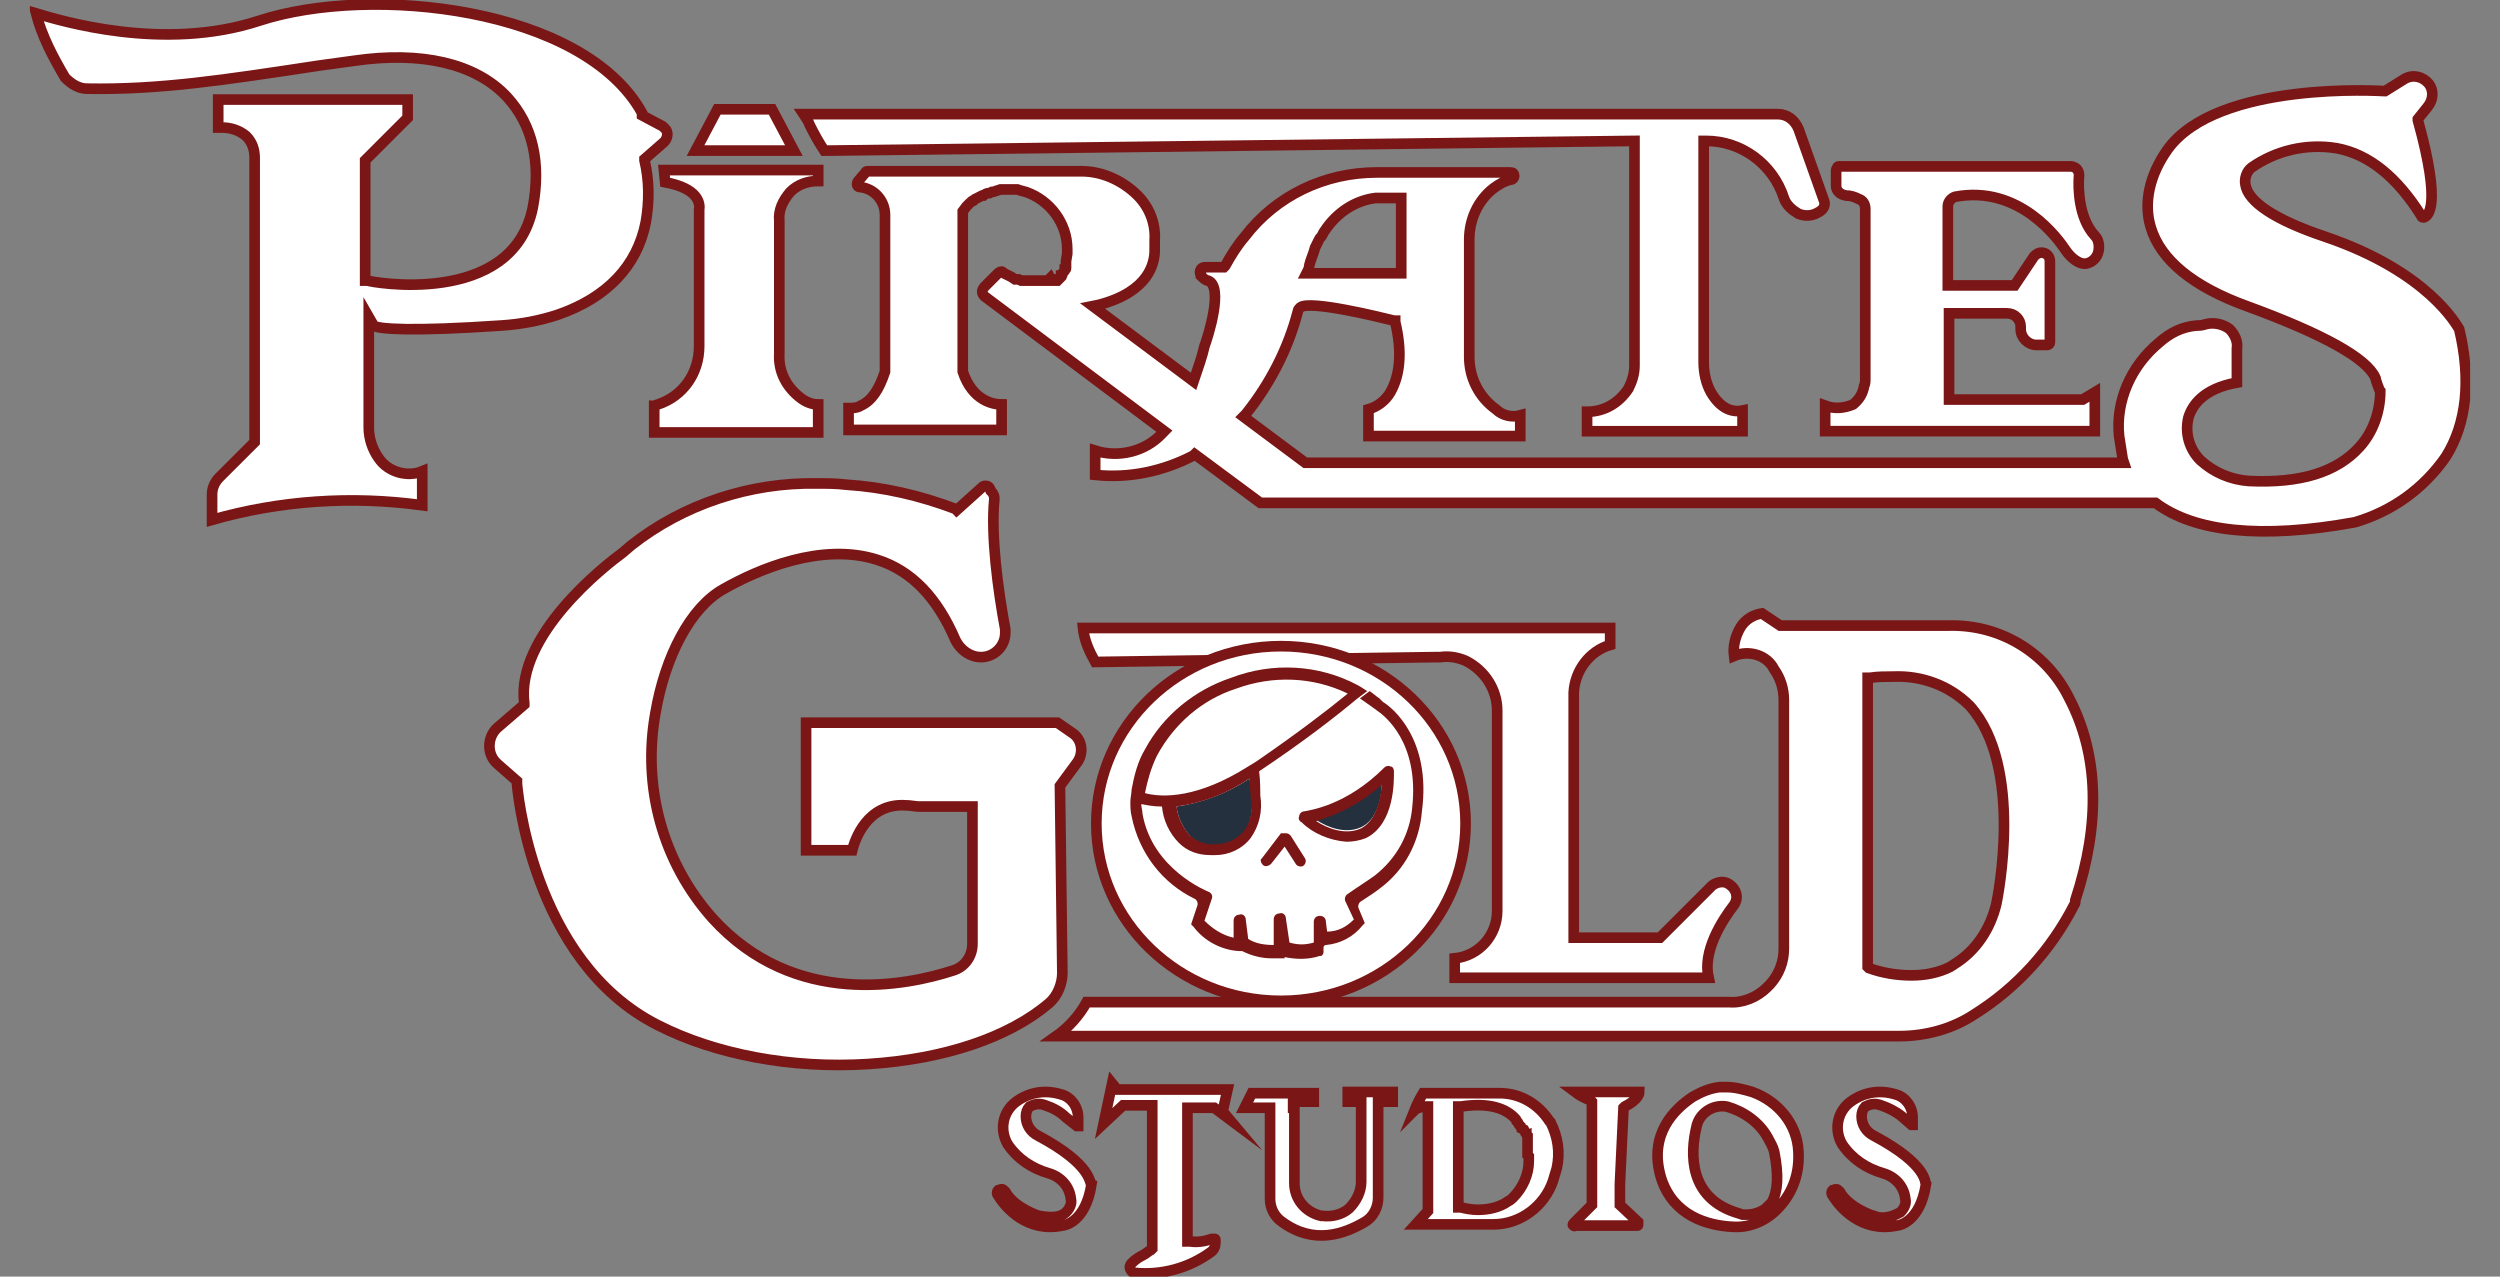
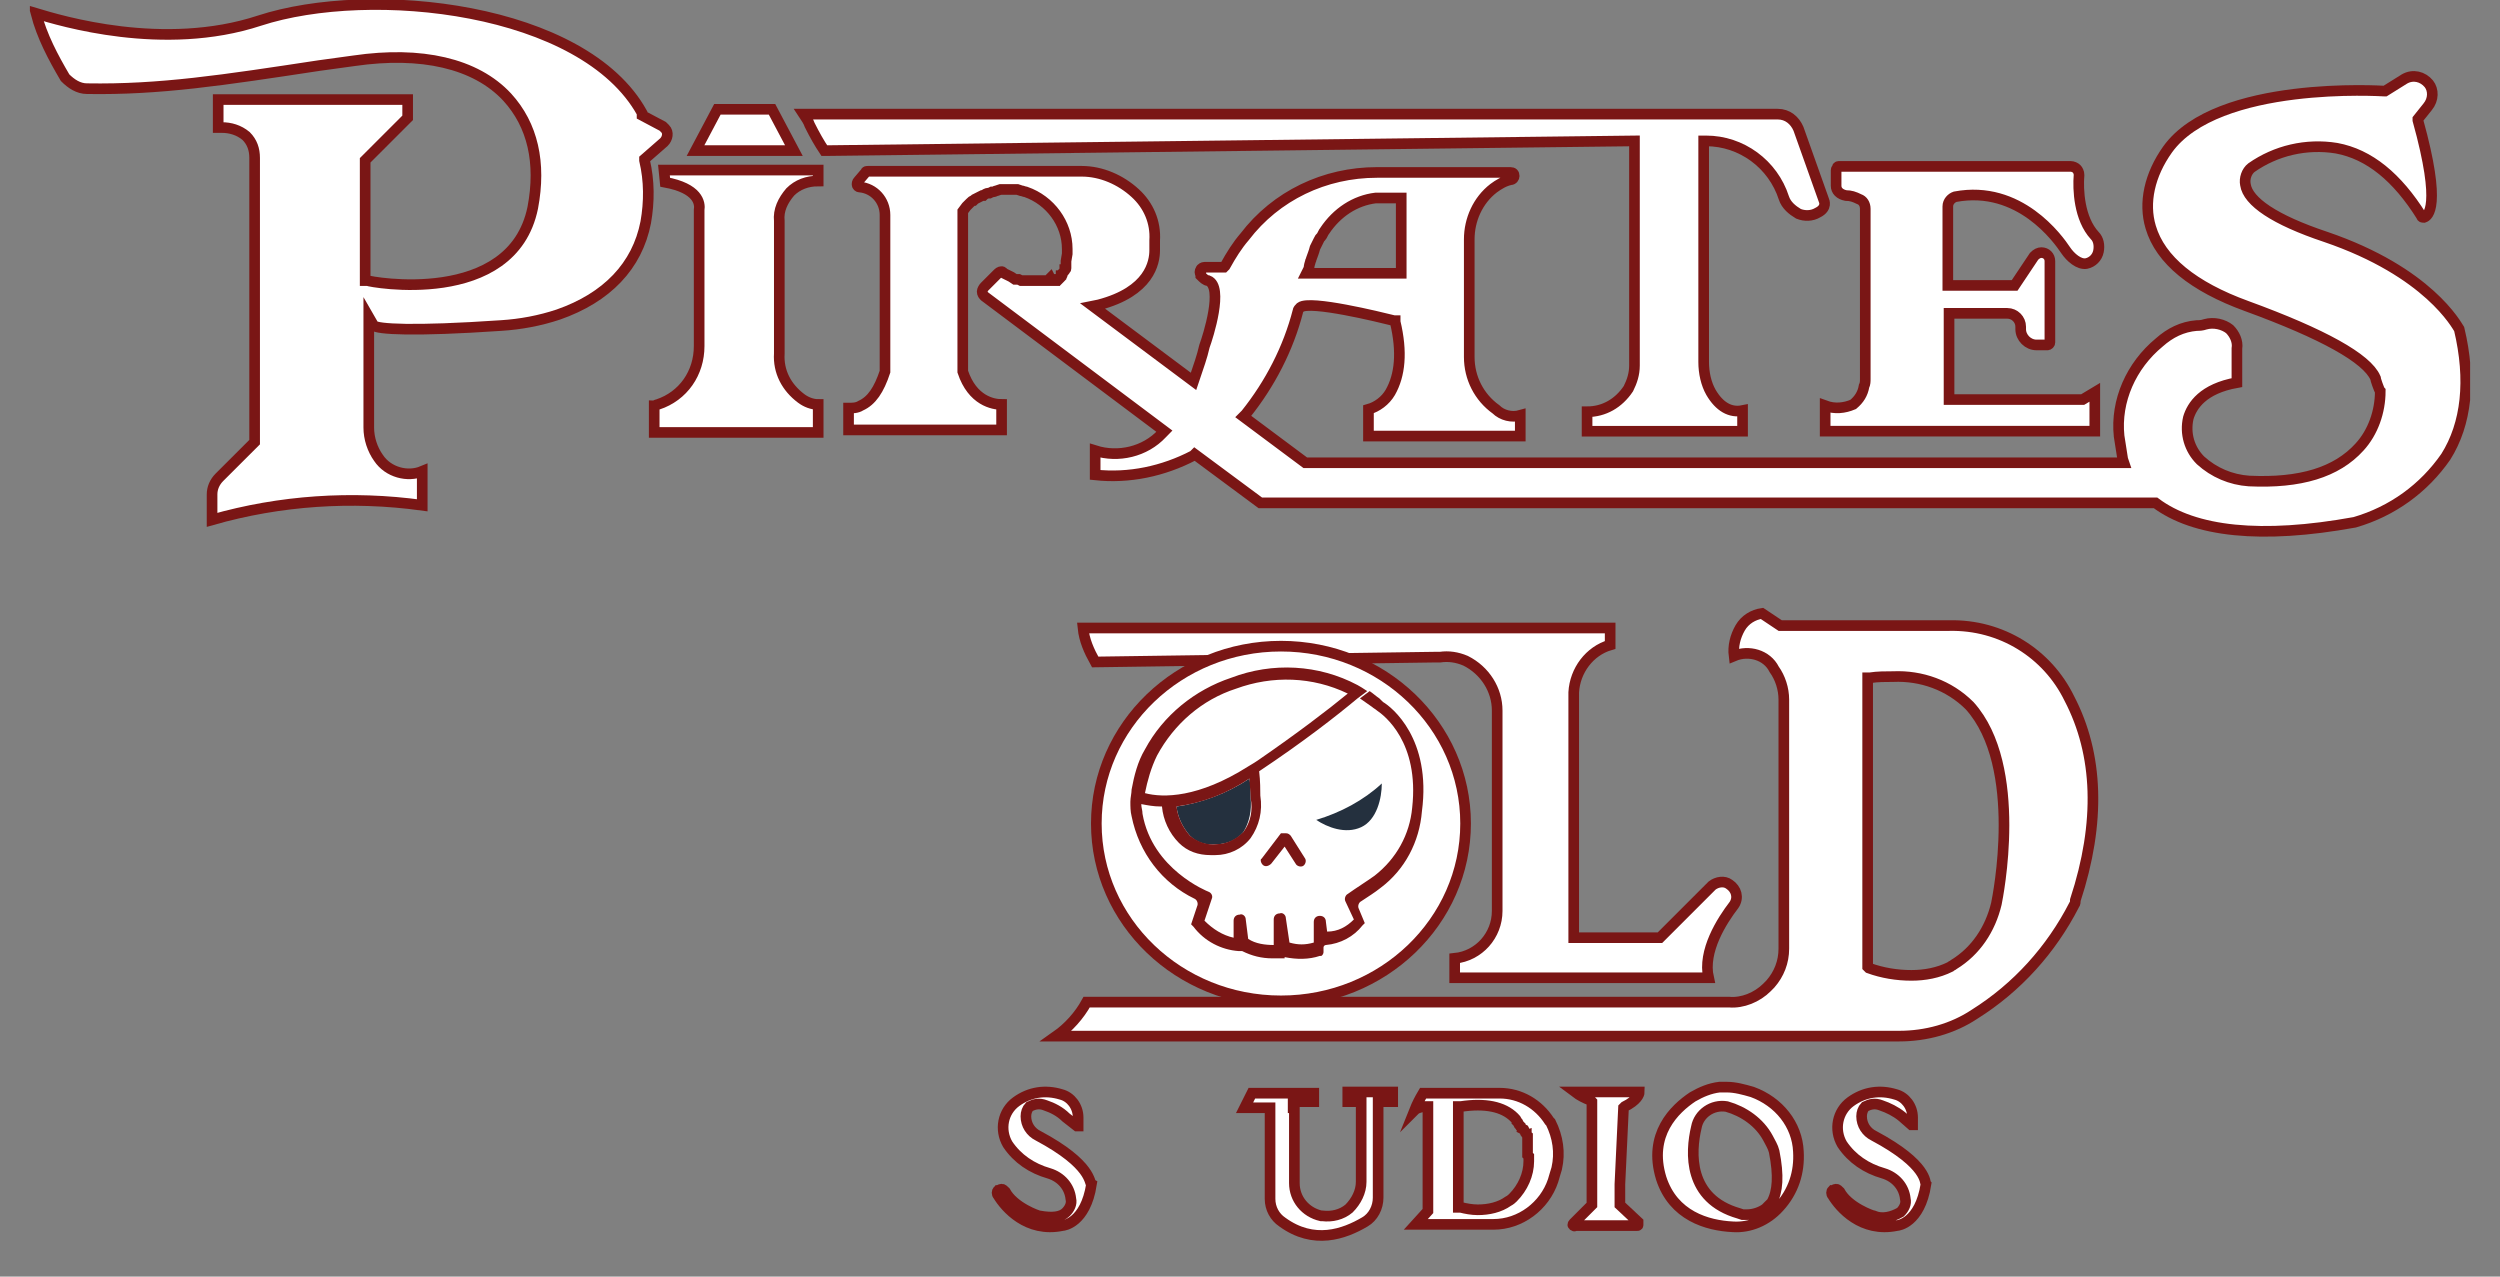
<svg xmlns="http://www.w3.org/2000/svg" width="47" height="24" viewBox="0 0 47 24" fill="none">
  <rect x="0" y="0" width="47" height="24" fill="#808080" stroke="none" />
  <g clip-path="url(#clip0_3071_58840)">
    <path d="M7.116 8.609C7.002 8.449 6.933 8.243 6.933 8.038V5.96L7.025 6.12C7.093 6.188 7.755 6.234 9.422 6.12C9.788 6.097 10.153 6.028 10.495 5.914C11.409 5.595 11.98 5.001 12.14 4.179C12.208 3.791 12.208 3.402 12.117 3.014V2.991L12.482 2.672C12.551 2.603 12.573 2.489 12.505 2.42C12.482 2.398 12.482 2.398 12.459 2.375L12.071 2.169V2.124C10.975 0.137 6.979 -0.297 4.878 0.388C3.074 0.982 1.133 0.388 0.676 0.251C0.79 0.685 0.996 1.073 1.224 1.461C1.339 1.576 1.476 1.667 1.635 1.667C3.005 1.69 4.193 1.507 5.997 1.233L6.659 1.142C7.915 0.959 8.943 1.187 9.536 1.827C10.016 2.352 10.176 3.06 10.016 3.905C9.628 5.8 6.933 5.298 6.91 5.275H6.865V3.014L7.664 2.215V1.872H4.102V2.398H4.17C4.33 2.398 4.49 2.443 4.627 2.557C4.741 2.672 4.787 2.809 4.787 2.968V8.312L4.124 8.974C4.033 9.066 3.987 9.18 3.987 9.294V9.773C5.266 9.408 6.613 9.317 7.938 9.499V8.86C7.664 8.974 7.299 8.883 7.116 8.609Z" fill="white" stroke="#7A1615" stroke-width="0.2" stroke-miterlimit="10" />
    <path d="M14.857 3.608C14.994 3.471 15.177 3.403 15.382 3.403V3.197H12.482L12.505 3.426C13.121 3.54 13.167 3.814 13.144 3.951V3.974V4.111V6.508C13.144 7.011 12.847 7.445 12.368 7.604C12.345 7.604 12.322 7.627 12.299 7.627V8.13H15.382V7.604C15.268 7.604 15.154 7.559 15.062 7.49C14.788 7.285 14.629 6.988 14.651 6.645V4.156C14.629 3.951 14.72 3.768 14.857 3.608Z" fill="white" stroke="#7A1615" stroke-width="0.2" stroke-miterlimit="10" />
    <path d="M14.514 2.055H13.487L13.076 2.831H14.925L14.514 2.055Z" fill="white" stroke="#7A1615" stroke-width="0.2" stroke-miterlimit="10" />
    <path d="M15.497 2.832H15.519L30.728 2.649V6.873C30.728 7.033 30.682 7.17 30.614 7.307C30.431 7.581 30.157 7.741 29.837 7.741V8.107H32.76V7.718C32.532 7.764 32.326 7.65 32.166 7.376C32.075 7.216 32.029 7.01 32.029 6.805V2.649H32.075C32.737 2.649 33.331 3.083 33.537 3.722C33.582 3.859 33.696 3.95 33.811 4.019C33.925 4.065 34.062 4.065 34.176 3.996C34.359 3.905 34.29 3.768 34.29 3.768L33.811 2.421C33.742 2.261 33.605 2.146 33.422 2.146H15.108C15.154 2.215 15.2 2.284 15.223 2.352C15.314 2.535 15.405 2.695 15.497 2.832Z" fill="white" stroke="#7A1615" stroke-width="0.2" stroke-miterlimit="10" />
    <path d="M34.701 3.676C34.792 3.676 34.861 3.699 34.952 3.744C35.021 3.767 35.067 3.836 35.067 3.927V7.124C35.067 7.17 35.067 7.215 35.044 7.261C35.021 7.398 34.952 7.512 34.838 7.604C34.678 7.672 34.496 7.695 34.313 7.627V7.649V8.106H39.382V7.375L39.154 7.512H36.642V5.891H37.738C37.875 5.891 37.989 6.005 37.989 6.142V6.188C37.989 6.348 38.127 6.485 38.286 6.485H38.492C38.515 6.485 38.538 6.462 38.538 6.439V4.909C38.538 4.818 38.469 4.749 38.378 4.749C38.332 4.749 38.286 4.772 38.241 4.818L37.875 5.366H36.619V3.881C36.619 3.79 36.688 3.722 36.756 3.699C37.967 3.47 38.697 4.498 38.834 4.704C38.926 4.841 39.086 4.978 39.223 4.955C39.337 4.932 39.428 4.841 39.451 4.726C39.474 4.612 39.451 4.498 39.382 4.43C39.086 4.11 39.063 3.562 39.086 3.288C39.086 3.242 39.063 3.196 39.04 3.174C39.017 3.151 38.971 3.128 38.926 3.128H34.587C34.564 3.128 34.541 3.128 34.541 3.151C34.541 3.174 34.519 3.174 34.519 3.196V3.493C34.519 3.585 34.587 3.653 34.701 3.676Z" fill="white" stroke="#7A1615" stroke-width="0.2" stroke-miterlimit="10" />
    <path d="M46.233 6.188C46.187 6.12 45.662 5.115 43.721 4.453C42.762 4.133 42.26 3.79 42.214 3.471C42.191 3.357 42.237 3.22 42.328 3.151C42.785 2.831 43.356 2.694 43.926 2.786C44.543 2.9 45.068 3.334 45.525 4.064C45.525 4.087 45.548 4.087 45.571 4.087C45.639 4.064 45.913 3.905 45.456 2.26V2.238L45.639 2.009C45.753 1.872 45.753 1.69 45.662 1.575C45.548 1.438 45.365 1.393 45.205 1.484L44.84 1.712H44.817C44.794 1.712 41.689 1.507 40.752 2.808C40.41 3.288 40.296 3.813 40.433 4.27C40.615 4.887 41.232 5.389 42.237 5.754C43.675 6.279 44.497 6.736 44.657 7.102C44.657 7.124 44.726 7.33 44.749 7.353C44.749 7.741 44.611 8.129 44.36 8.403C43.926 8.883 43.241 9.088 42.282 9.043C41.94 9.02 41.62 8.883 41.369 8.654C41.163 8.449 41.072 8.152 41.141 7.855C41.209 7.627 41.415 7.307 42.054 7.193V6.553C42.077 6.416 42.008 6.279 41.917 6.188C41.803 6.097 41.62 6.051 41.46 6.097C41.392 6.12 41.346 6.12 41.3 6.12C41.026 6.142 40.798 6.257 40.593 6.439C40.067 6.873 39.77 7.535 39.839 8.198C39.862 8.335 39.885 8.495 39.907 8.632L39.93 8.7H24.539L23.375 7.832L23.42 7.787C23.877 7.216 24.22 6.553 24.402 5.846C24.402 5.823 24.425 5.8 24.448 5.777C24.631 5.64 25.932 5.96 26.206 6.028H26.229V6.051C26.366 6.622 26.32 7.056 26.138 7.376C26.046 7.535 25.887 7.65 25.727 7.695V8.198H28.581V7.809C28.421 7.855 28.239 7.809 28.124 7.695C27.805 7.467 27.622 7.102 27.622 6.713V4.498C27.622 4.133 27.782 3.768 28.079 3.539C28.17 3.471 28.284 3.402 28.398 3.379C28.444 3.379 28.467 3.334 28.467 3.311C28.467 3.265 28.444 3.242 28.398 3.242H25.887C24.905 3.242 23.991 3.676 23.398 4.453C23.261 4.612 23.146 4.795 23.032 5.001L23.009 5.024H22.644C22.621 5.024 22.575 5.046 22.575 5.069C22.553 5.092 22.553 5.138 22.575 5.161V5.183C22.621 5.229 22.667 5.275 22.712 5.275C23.009 5.389 22.712 6.325 22.644 6.508C22.598 6.713 22.53 6.896 22.461 7.102L22.438 7.17L20.543 5.754L20.657 5.731C21.616 5.48 21.708 4.932 21.708 4.704C21.708 4.635 21.708 4.567 21.708 4.521C21.73 4.179 21.593 3.859 21.342 3.631C21.068 3.379 20.703 3.22 20.337 3.22H16.319C16.296 3.22 16.273 3.22 16.273 3.242L16.136 3.402C16.113 3.425 16.113 3.448 16.113 3.471C16.113 3.494 16.136 3.516 16.159 3.516C16.433 3.539 16.638 3.768 16.638 4.042V6.987C16.524 7.33 16.387 7.535 16.181 7.627C16.113 7.672 16.022 7.672 15.953 7.672V8.083H18.83V7.604C18.671 7.604 18.282 7.535 18.1 6.987V3.973L18.168 3.882L18.191 3.859L18.214 3.836L18.237 3.813C18.259 3.79 18.282 3.768 18.305 3.768L18.328 3.745L18.374 3.722L18.419 3.699L18.465 3.676H18.488C18.511 3.653 18.556 3.631 18.579 3.631H18.602L18.648 3.608H18.671C18.693 3.608 18.716 3.585 18.739 3.585L18.808 3.562H18.83H18.876H18.899H19.036H19.059H19.104H19.127L19.196 3.585C19.219 3.585 19.264 3.608 19.287 3.608C19.744 3.768 20.064 4.201 20.064 4.681V4.772L20.041 4.909V4.955V4.978V5.001V5.024V5.046C20.041 5.046 20.041 5.069 20.018 5.069C20.018 5.092 20.018 5.092 19.995 5.115L19.972 5.138V5.161C19.972 5.161 19.972 5.183 19.949 5.183V5.206C19.949 5.206 19.949 5.206 19.927 5.229L19.904 5.252C19.904 5.252 19.904 5.252 19.881 5.275H19.858V5.252H19.835H19.812H19.79H19.767H19.744H19.721L19.744 5.229L19.767 5.275H19.744H19.721H19.698H19.675H19.63H19.584H19.515H19.493H19.47H19.447H19.424H19.401H19.378H19.287H19.264H19.219H19.196L19.15 5.252H19.127H19.082L19.013 5.206L18.967 5.183L18.922 5.161L18.876 5.138L18.853 5.115C18.83 5.092 18.785 5.115 18.762 5.138L18.511 5.389C18.488 5.412 18.465 5.457 18.465 5.48C18.465 5.526 18.488 5.549 18.511 5.572L21.89 8.106L21.845 8.152C21.525 8.495 21.023 8.609 20.589 8.472V8.928C21.228 8.997 21.867 8.86 22.438 8.563L22.461 8.54L23.694 9.454H40.501H40.524C41.255 10.002 42.511 10.139 44.269 9.819C44.977 9.613 45.571 9.18 45.982 8.586C46.37 7.969 46.461 7.147 46.233 6.188ZM24.608 5.046C24.608 5.046 24.608 5.001 24.631 4.932C24.631 4.909 24.653 4.887 24.653 4.864C24.676 4.795 24.699 4.75 24.722 4.658C24.745 4.612 24.768 4.567 24.79 4.521C24.813 4.475 24.813 4.475 24.836 4.453C24.859 4.43 24.882 4.361 24.905 4.338C25.133 3.996 25.476 3.768 25.864 3.722H26.343V5.138H24.562L24.608 5.046Z" fill="white" />
    <path d="M19.721 5.275H19.744H19.767L19.744 5.229L19.721 5.252H19.744H19.767H19.79H19.812H19.835H19.858V5.275H19.881C19.904 5.252 19.904 5.252 19.904 5.252L19.927 5.229C19.949 5.206 19.949 5.206 19.949 5.206V5.183C19.972 5.183 19.972 5.161 19.972 5.161V5.138L19.995 5.115C20.018 5.092 20.018 5.092 20.018 5.069C20.041 5.069 20.041 5.046 20.041 5.046V5.024V5.001V4.978V4.955V4.909L20.064 4.772V4.681C20.064 4.201 19.744 3.768 19.287 3.608C19.264 3.608 19.219 3.585 19.196 3.585L19.127 3.562H19.104H19.059H19.036H18.899H18.876H18.83H18.808L18.739 3.585C18.716 3.585 18.693 3.608 18.671 3.608H18.648L18.602 3.631H18.579C18.556 3.631 18.511 3.653 18.488 3.676H18.465L18.419 3.699L18.374 3.722L18.328 3.745L18.305 3.768C18.282 3.768 18.259 3.79 18.237 3.813L18.214 3.836L18.191 3.859L18.168 3.882L18.1 3.973V6.987C18.282 7.535 18.671 7.604 18.83 7.604V8.083H15.953V7.672C16.022 7.672 16.113 7.672 16.181 7.627C16.387 7.535 16.524 7.33 16.638 6.987V4.042C16.638 3.768 16.433 3.539 16.159 3.516C16.136 3.516 16.113 3.494 16.113 3.471C16.113 3.448 16.113 3.425 16.136 3.402L16.273 3.242C16.273 3.22 16.296 3.22 16.319 3.22H20.337C20.703 3.22 21.068 3.379 21.342 3.631C21.593 3.859 21.73 4.179 21.708 4.521C21.708 4.567 21.708 4.635 21.708 4.704C21.708 4.932 21.616 5.48 20.657 5.731L20.543 5.754L22.438 7.17L22.461 7.102C22.53 6.896 22.598 6.713 22.644 6.508C22.712 6.325 23.009 5.389 22.712 5.275C22.667 5.275 22.621 5.229 22.575 5.183V5.161C22.553 5.138 22.553 5.092 22.575 5.069C22.575 5.046 22.621 5.024 22.644 5.024H23.009L23.032 5.001C23.146 4.795 23.261 4.612 23.398 4.453C23.991 3.676 24.905 3.242 25.887 3.242H28.398C28.444 3.242 28.467 3.265 28.467 3.311C28.467 3.334 28.444 3.379 28.398 3.379C28.284 3.402 28.17 3.471 28.079 3.539C27.782 3.768 27.622 4.133 27.622 4.498V6.713C27.622 7.102 27.805 7.467 28.124 7.695C28.239 7.809 28.421 7.855 28.581 7.809V8.198H25.727V7.695C25.887 7.65 26.046 7.535 26.138 7.376C26.32 7.056 26.366 6.622 26.229 6.051V6.028H26.206C25.932 5.96 24.631 5.64 24.448 5.777C24.425 5.8 24.402 5.823 24.402 5.846C24.22 6.553 23.877 7.216 23.42 7.787L23.375 7.832L24.539 8.7H39.93L39.907 8.632C39.885 8.495 39.862 8.335 39.839 8.198C39.77 7.535 40.067 6.873 40.593 6.439C40.798 6.257 41.026 6.142 41.3 6.12C41.346 6.12 41.392 6.12 41.46 6.097C41.62 6.051 41.803 6.097 41.917 6.188C42.008 6.279 42.077 6.416 42.054 6.553V7.193C41.415 7.307 41.209 7.627 41.141 7.855C41.072 8.152 41.163 8.449 41.369 8.654C41.62 8.883 41.94 9.02 42.282 9.043C43.241 9.088 43.926 8.883 44.36 8.403C44.611 8.129 44.749 7.741 44.749 7.353C44.726 7.33 44.657 7.124 44.657 7.102C44.497 6.736 43.675 6.279 42.237 5.754C41.232 5.389 40.615 4.887 40.433 4.27C40.296 3.813 40.41 3.288 40.752 2.808C41.689 1.507 44.794 1.712 44.817 1.712H44.84L45.205 1.484C45.365 1.393 45.548 1.438 45.662 1.575C45.753 1.69 45.753 1.872 45.639 2.009L45.456 2.238V2.26C45.913 3.905 45.639 4.064 45.571 4.087C45.548 4.087 45.525 4.087 45.525 4.064C45.068 3.334 44.543 2.9 43.926 2.786C43.356 2.694 42.785 2.831 42.328 3.151C42.237 3.22 42.191 3.357 42.214 3.471C42.26 3.79 42.762 4.133 43.721 4.453C45.662 5.115 46.187 6.12 46.233 6.188C46.461 7.147 46.37 7.969 45.982 8.586C45.571 9.18 44.977 9.613 44.269 9.819C42.511 10.139 41.255 10.002 40.524 9.454H40.501H23.694L22.461 8.54L22.438 8.563C21.867 8.86 21.228 8.997 20.589 8.928V8.472C21.023 8.609 21.525 8.495 21.845 8.152L21.89 8.106L18.511 5.572C18.488 5.549 18.465 5.526 18.465 5.48C18.465 5.457 18.488 5.412 18.511 5.389L18.762 5.138C18.785 5.115 18.83 5.092 18.853 5.115L18.876 5.138L18.922 5.161L18.967 5.183L19.013 5.206L19.082 5.252H19.127H19.15L19.196 5.275H19.219H19.264H19.287H19.378H19.401H19.424H19.447H19.47H19.493H19.515H19.584H19.63H19.675H19.698H19.721ZM19.721 5.275L19.698 5.229M24.608 5.046C24.608 5.046 24.608 5.001 24.631 4.932C24.631 4.909 24.653 4.887 24.653 4.864C24.676 4.795 24.699 4.75 24.722 4.658C24.745 4.612 24.768 4.567 24.79 4.521C24.813 4.475 24.813 4.475 24.836 4.453C24.859 4.43 24.882 4.361 24.905 4.338C25.133 3.996 25.476 3.768 25.864 3.722H26.343V5.138H24.562L24.608 5.046Z" stroke="#7A1615" stroke-width="0.2" stroke-miterlimit="10" />
    <path d="M19.515 21.351C19.378 21.283 19.287 21.146 19.287 20.986C19.287 20.918 19.31 20.849 19.355 20.803C19.447 20.758 19.538 20.735 19.652 20.78C19.789 20.826 19.926 20.895 20.041 21.009L20.246 21.169H20.269V21.009C20.269 20.803 20.132 20.621 19.949 20.575C19.652 20.484 19.355 20.529 19.104 20.712C18.853 20.895 18.785 21.237 18.944 21.511C19.127 21.785 19.401 21.968 19.721 22.059C19.949 22.128 20.109 22.311 20.132 22.539C20.155 22.63 20.109 22.721 20.041 22.79C19.949 22.881 19.789 22.904 19.538 22.858C19.515 22.858 19.059 22.699 18.899 22.402C18.876 22.379 18.853 22.356 18.83 22.356C18.807 22.356 18.785 22.379 18.762 22.379C18.739 22.402 18.739 22.448 18.762 22.47C18.899 22.699 19.31 23.178 19.972 23.041C19.995 23.041 20.406 22.995 20.52 22.265C20.474 22.242 20.543 21.899 19.515 21.351Z" fill="white" stroke="#7A1615" stroke-width="0.2" stroke-miterlimit="10" />
    <path d="M35.226 21.351C35.089 21.283 34.998 21.146 34.998 20.986C34.998 20.918 35.021 20.849 35.066 20.803C35.158 20.758 35.249 20.735 35.363 20.78C35.5 20.826 35.637 20.895 35.751 20.986L35.934 21.146H35.957V21.009C35.957 20.803 35.82 20.621 35.637 20.575C35.34 20.484 35.044 20.529 34.792 20.712C34.541 20.895 34.473 21.237 34.632 21.511C34.815 21.785 35.089 21.968 35.409 22.059C35.637 22.128 35.797 22.311 35.82 22.539C35.843 22.63 35.797 22.721 35.728 22.79C35.569 22.881 35.386 22.927 35.226 22.858C35.203 22.858 34.747 22.699 34.587 22.402C34.564 22.379 34.541 22.356 34.518 22.356C34.495 22.356 34.473 22.379 34.45 22.379C34.427 22.402 34.427 22.448 34.45 22.47C34.587 22.699 34.998 23.178 35.66 23.041C35.683 23.041 36.094 22.995 36.208 22.265C36.185 22.242 36.254 21.899 35.226 21.351Z" fill="white" stroke="#7A1615" stroke-width="0.2" stroke-miterlimit="10" />
    <path d="M32.943 20.529C32.783 20.483 32.623 20.438 32.463 20.438C32.417 20.438 32.372 20.438 32.326 20.438C32.143 20.46 31.983 20.529 31.824 20.62C31.481 20.849 30.979 21.328 31.23 22.15C31.458 22.858 32.098 23.041 32.577 23.064C32.897 23.086 33.217 22.949 33.445 22.698C33.719 22.401 33.833 22.036 33.81 21.648C33.788 21.145 33.445 20.712 32.943 20.529ZM33.308 22.607C33.285 22.63 33.262 22.652 33.239 22.675C33.217 22.698 33.217 22.698 33.194 22.721C33.102 22.79 32.965 22.835 32.851 22.835C32.828 22.835 32.783 22.835 32.76 22.835L32.691 22.812C31.732 22.538 31.778 21.671 31.892 21.191C31.938 20.94 32.189 20.757 32.463 20.803C32.783 20.894 33.08 21.1 33.239 21.397C33.285 21.488 33.331 21.556 33.354 21.648C33.445 22.105 33.422 22.401 33.308 22.607Z" fill="white" stroke="#7A1615" stroke-width="0.2" stroke-miterlimit="10" />
    <path d="M30.522 20.826L30.545 20.803C30.773 20.689 30.819 20.575 30.819 20.529H29.609C29.7 20.598 29.791 20.643 29.906 20.689L29.928 20.712V22.653L29.586 22.995C29.563 23.018 29.563 23.041 29.586 23.041C29.586 23.041 29.609 23.064 29.609 23.041H30.773C30.796 23.041 30.796 23.041 30.796 23.018C30.796 23.018 30.796 22.995 30.796 22.973L30.454 22.653V22.265L30.522 20.826Z" fill="white" stroke="#7A1615" stroke-width="0.2" stroke-miterlimit="10" />
-     <path d="M23.078 20.483H21L20.908 20.369L20.748 21.123L21.114 20.78H21.662V23.475L21.639 23.498C21.593 23.52 21.548 23.566 21.502 23.589C21.411 23.635 21.342 23.68 21.274 23.749C21.251 23.772 21.228 23.817 21.251 23.863C21.274 23.909 21.297 23.931 21.342 23.931C21.845 23.977 22.347 23.84 22.758 23.543C22.827 23.498 22.849 23.429 22.849 23.361V23.315C22.849 23.292 22.849 23.292 22.827 23.292C22.804 23.292 22.804 23.292 22.781 23.292C22.644 23.338 22.507 23.361 22.37 23.338H22.324V20.826H22.827L23.101 21.031L22.986 20.894L23.078 20.483Z" fill="white" stroke="#7A1615" stroke-width="0.2" stroke-miterlimit="10" />
    <path d="M29.129 21.077C28.923 20.757 28.581 20.552 28.193 20.552H26.754C26.686 20.666 26.64 20.757 26.594 20.872C26.64 20.826 26.686 20.826 26.754 20.803H26.8H26.845V22.767L26.617 23.018H28.078C28.581 23.018 29.038 22.675 29.198 22.196C29.22 22.127 29.243 22.036 29.266 21.968C29.334 21.671 29.289 21.374 29.152 21.1L29.129 21.077ZM28.741 21.739V21.762V21.785V21.831C28.741 22.082 28.627 22.333 28.444 22.516C28.421 22.538 28.398 22.561 28.353 22.584C28.193 22.698 27.987 22.744 27.782 22.744C27.668 22.744 27.553 22.721 27.462 22.698H27.416V20.803H27.462C27.919 20.734 28.261 20.803 28.467 21.009C28.49 21.031 28.512 21.054 28.512 21.077L28.535 21.1L28.558 21.145L28.581 21.168C28.581 21.191 28.604 21.191 28.604 21.214L28.649 21.237L28.672 21.282C28.672 21.282 28.672 21.305 28.695 21.305C28.695 21.328 28.695 21.328 28.718 21.351V21.374C28.718 21.374 28.718 21.397 28.718 21.419V21.442V21.465V21.488V21.511V21.534V21.556V21.579V21.602V21.625V21.648V21.716L28.741 21.739Z" fill="white" stroke="#7A1615" stroke-width="0.2" stroke-miterlimit="10" />
    <path d="M25.59 22.219C25.59 22.402 25.498 22.584 25.361 22.721C25.224 22.836 25.042 22.881 24.859 22.858H24.836C24.539 22.79 24.334 22.539 24.334 22.242V20.826H24.311V20.712H24.699V20.552H23.535L23.398 20.826H23.877V22.539C23.877 22.721 23.968 22.881 24.105 22.973C24.699 23.407 25.27 23.201 25.658 22.973C25.818 22.881 25.909 22.699 25.909 22.516V20.712H26.183V20.529H25.338V20.712H25.59V22.219Z" fill="white" stroke="#7A1615" stroke-width="0.2" stroke-miterlimit="10" />
-     <path d="M19.927 14.775L20.246 14.341C20.383 14.158 20.338 13.907 20.178 13.793L19.881 13.587H15.154V15.985H16.022C16.067 15.802 16.296 15.095 17.026 15.14C17.118 15.14 17.209 15.163 17.278 15.163H18.282V17.743C18.282 17.972 18.145 18.177 17.917 18.246C17.072 18.52 14.948 18.977 13.396 17.264C12.459 16.213 12.071 14.798 12.322 13.405C12.505 12.331 12.985 11.418 13.601 11.075C14.241 10.71 15.451 10.185 16.501 10.527C17.141 10.733 17.62 11.235 17.963 12.035C18.054 12.217 18.237 12.354 18.442 12.354C18.693 12.354 18.899 12.149 18.899 11.898C18.899 11.875 18.899 11.852 18.899 11.829C18.762 11.098 18.625 10.071 18.693 9.386V9.363C18.693 9.317 18.671 9.271 18.625 9.226C18.602 9.134 18.556 9.134 18.511 9.134C18.488 9.134 18.465 9.157 18.442 9.18L17.985 9.591L17.963 9.568C17.3 9.317 16.615 9.157 15.908 9.112C15.725 9.089 15.542 9.089 15.359 9.089C14.104 9.066 12.848 9.477 11.866 10.253L11.706 10.39C11.363 10.642 9.696 11.943 9.856 13.222V13.245L9.354 13.679C9.171 13.839 9.148 14.135 9.308 14.318L9.354 14.364L9.719 14.684V14.729C9.719 14.752 9.97 18.063 12.368 19.273C13.441 19.821 14.88 20.096 16.319 20.004C17.757 19.913 18.967 19.502 19.721 18.862C19.881 18.725 19.972 18.497 19.972 18.291L19.927 14.775Z" fill="white" stroke="#7A1615" stroke-width="0.2" stroke-miterlimit="10" />
    <path d="M36.642 11.761H33.468L33.125 11.532C32.965 11.555 32.806 11.646 32.714 11.806C32.623 11.966 32.577 12.149 32.6 12.332C32.874 12.217 33.217 12.309 33.354 12.583C33.468 12.742 33.536 12.948 33.536 13.153V17.835C33.536 18.086 33.445 18.314 33.285 18.497C33.262 18.52 33.239 18.543 33.217 18.566C33.034 18.748 32.76 18.862 32.509 18.84H20.429C20.292 19.091 20.086 19.319 19.858 19.479H35.706C36.208 19.479 36.71 19.342 37.121 19.068C37.921 18.566 38.56 17.858 38.994 17.013C39.017 16.99 39.017 16.944 39.017 16.921C39.496 15.46 39.451 14.181 38.903 13.131C38.492 12.286 37.624 11.738 36.642 11.761ZM37.532 16.99C37.418 17.469 37.144 17.881 36.733 18.132C36.71 18.154 36.688 18.154 36.665 18.177C36.436 18.291 36.185 18.337 35.934 18.337C35.66 18.337 35.386 18.291 35.135 18.2L35.112 18.177V12.742H35.158C35.295 12.72 35.455 12.72 35.592 12.72C36.117 12.697 36.642 12.88 37.03 13.268C38.058 14.409 37.555 16.876 37.532 16.99Z" fill="white" stroke="#7A1615" stroke-width="0.2" stroke-miterlimit="10" />
    <path d="M30.271 12.125V11.806H20.36C20.383 12.034 20.474 12.239 20.589 12.445L26.983 12.354H27.074C27.234 12.331 27.394 12.354 27.553 12.422C27.919 12.605 28.147 12.97 28.147 13.358V17.126C28.147 17.583 27.805 17.971 27.348 18.017V18.382H32.121C32.006 17.88 32.372 17.309 32.6 17.012C32.691 16.875 32.646 16.715 32.509 16.624C32.417 16.555 32.28 16.578 32.189 16.647L31.207 17.629H29.586V13.016C29.609 12.605 29.883 12.239 30.271 12.125Z" fill="white" stroke="#7A1615" stroke-width="0.2" stroke-miterlimit="10" />
    <path d="M24.082 18.816C25.999 18.816 27.553 17.324 27.553 15.482C27.553 13.641 25.999 12.148 24.082 12.148C22.165 12.148 20.611 13.641 20.611 15.482C20.611 17.324 22.165 18.816 24.082 18.816Z" fill="white" stroke="#7A1615" stroke-width="0.2" stroke-miterlimit="10" />
    <path d="M25.59 15.551C25.886 15.414 25.978 15.002 25.978 14.729C25.635 15.048 25.201 15.277 24.745 15.414C24.95 15.551 25.293 15.688 25.59 15.551Z" fill="#24303E" />
    <path d="M22.872 15.871C23.078 15.871 23.26 15.78 23.375 15.643C23.489 15.46 23.534 15.231 23.512 15.003V14.98C23.512 14.866 23.512 14.752 23.489 14.638C23.078 14.912 22.598 15.094 22.119 15.163C22.142 15.368 22.233 15.551 22.37 15.711C22.507 15.848 22.689 15.894 22.872 15.871Z" fill="#24303E" />
-     <path d="M23.535 15.003C23.535 14.889 23.535 14.774 23.512 14.66C23.101 14.934 22.621 15.117 22.142 15.185C22.164 15.391 22.256 15.574 22.393 15.733C22.53 15.848 22.712 15.916 22.895 15.893C23.101 15.893 23.283 15.802 23.398 15.665C23.512 15.459 23.557 15.231 23.535 15.003Z" fill="#24303E" />
    <path d="M26.001 13.198L25.932 13.13C25.864 13.084 25.818 13.039 25.75 12.993L25.567 13.13C25.635 13.176 25.727 13.244 25.795 13.29C25.818 13.313 25.864 13.335 25.887 13.358C26.024 13.45 26.686 13.952 26.549 15.185C26.503 15.688 26.252 16.144 25.841 16.464C25.681 16.578 25.498 16.692 25.338 16.806C25.293 16.829 25.27 16.898 25.293 16.944L25.453 17.286C25.316 17.423 25.156 17.514 24.95 17.514L24.927 17.332C24.927 17.263 24.882 17.218 24.813 17.218C24.745 17.218 24.699 17.263 24.699 17.332V17.72C24.539 17.766 24.402 17.766 24.242 17.72L24.174 17.263C24.174 17.195 24.105 17.149 24.06 17.172C23.991 17.172 23.946 17.218 23.946 17.286V17.766C23.786 17.766 23.603 17.743 23.466 17.651L23.42 17.286C23.42 17.218 23.352 17.172 23.306 17.195C23.238 17.195 23.192 17.24 23.192 17.309V17.629C22.986 17.583 22.804 17.469 22.644 17.309L22.781 16.898C22.804 16.852 22.781 16.784 22.712 16.761C22.712 16.761 21.662 16.35 21.479 15.299C21.479 15.231 21.456 15.185 21.456 15.117C21.571 15.139 21.685 15.162 21.822 15.162H21.845C21.867 15.414 21.982 15.665 22.164 15.847C22.324 16.007 22.53 16.076 22.758 16.076H22.849C23.101 16.076 23.352 15.962 23.512 15.756C23.672 15.528 23.74 15.254 23.694 14.957C23.694 14.866 23.694 14.683 23.672 14.5C24.494 13.952 25.11 13.473 25.521 13.13L25.704 12.993C25.635 12.947 25.567 12.902 25.521 12.879C24.791 12.491 23.923 12.445 23.146 12.742C22.461 12.97 21.867 13.45 21.525 14.089C21.388 14.317 21.32 14.591 21.274 14.843C21.274 14.911 21.251 15.002 21.251 15.071C21.251 15.162 21.251 15.254 21.274 15.345C21.411 16.03 21.845 16.601 22.461 16.898C22.507 16.921 22.53 16.989 22.507 17.035L22.393 17.377L22.438 17.423C22.644 17.697 22.964 17.857 23.283 17.88H23.352C23.535 17.971 23.717 18.017 23.923 18.017H24.06H24.151V17.994C24.379 18.04 24.608 18.04 24.813 17.971H24.836C24.859 17.971 24.882 17.925 24.882 17.903V17.811C24.882 17.788 24.905 17.766 24.927 17.766C25.201 17.743 25.453 17.606 25.613 17.4L25.658 17.355L25.544 17.081C25.521 17.035 25.544 16.966 25.59 16.944C25.727 16.852 25.841 16.784 25.955 16.692C26.412 16.35 26.686 15.825 26.732 15.254C26.914 13.884 26.161 13.29 26.001 13.198ZM23.375 15.642C23.238 15.779 23.055 15.87 22.872 15.87C22.69 15.893 22.507 15.825 22.37 15.71C22.233 15.55 22.142 15.368 22.119 15.162C22.621 15.094 23.078 14.911 23.489 14.637C23.489 14.751 23.512 14.866 23.512 14.98V15.002C23.557 15.231 23.512 15.459 23.375 15.642ZM21.753 14.203C22.073 13.61 22.598 13.153 23.238 12.947C23.923 12.696 24.676 12.719 25.338 13.039C24.95 13.358 24.379 13.792 23.649 14.295L23.58 14.34L23.466 14.409C22.53 15.002 21.867 15.002 21.525 14.911C21.571 14.683 21.639 14.432 21.753 14.203Z" fill="#7A1615" />
-     <path d="M25.316 15.825C25.43 15.825 25.567 15.802 25.681 15.756C26.229 15.482 26.206 14.66 26.206 14.5C26.206 14.454 26.183 14.409 26.138 14.409C26.092 14.386 26.046 14.409 26.023 14.432C25.316 15.14 24.631 15.231 24.516 15.254C24.471 15.254 24.425 15.3 24.425 15.345C24.402 15.391 24.425 15.437 24.471 15.459C24.676 15.665 24.996 15.802 25.316 15.825ZM25.978 14.751C25.955 15.003 25.886 15.414 25.59 15.573C25.293 15.71 24.95 15.573 24.745 15.437C25.201 15.3 25.635 15.071 25.978 14.751Z" fill="#7A1615" />
    <path d="M23.74 16.259C23.786 16.304 23.854 16.282 23.9 16.236L24.151 15.916L24.357 16.236C24.379 16.282 24.448 16.304 24.494 16.282C24.539 16.259 24.562 16.19 24.539 16.145L24.265 15.711C24.242 15.688 24.22 15.665 24.174 15.665H24.082L23.717 16.145C23.694 16.145 23.694 16.213 23.74 16.259Z" fill="#7A1615" />
  </g>
  <defs>
    <clipPath id="clip0_3071_58840">
      <rect width="45.876" height="24" fill="white" transform="translate(0.562)" />
    </clipPath>
  </defs>
</svg>